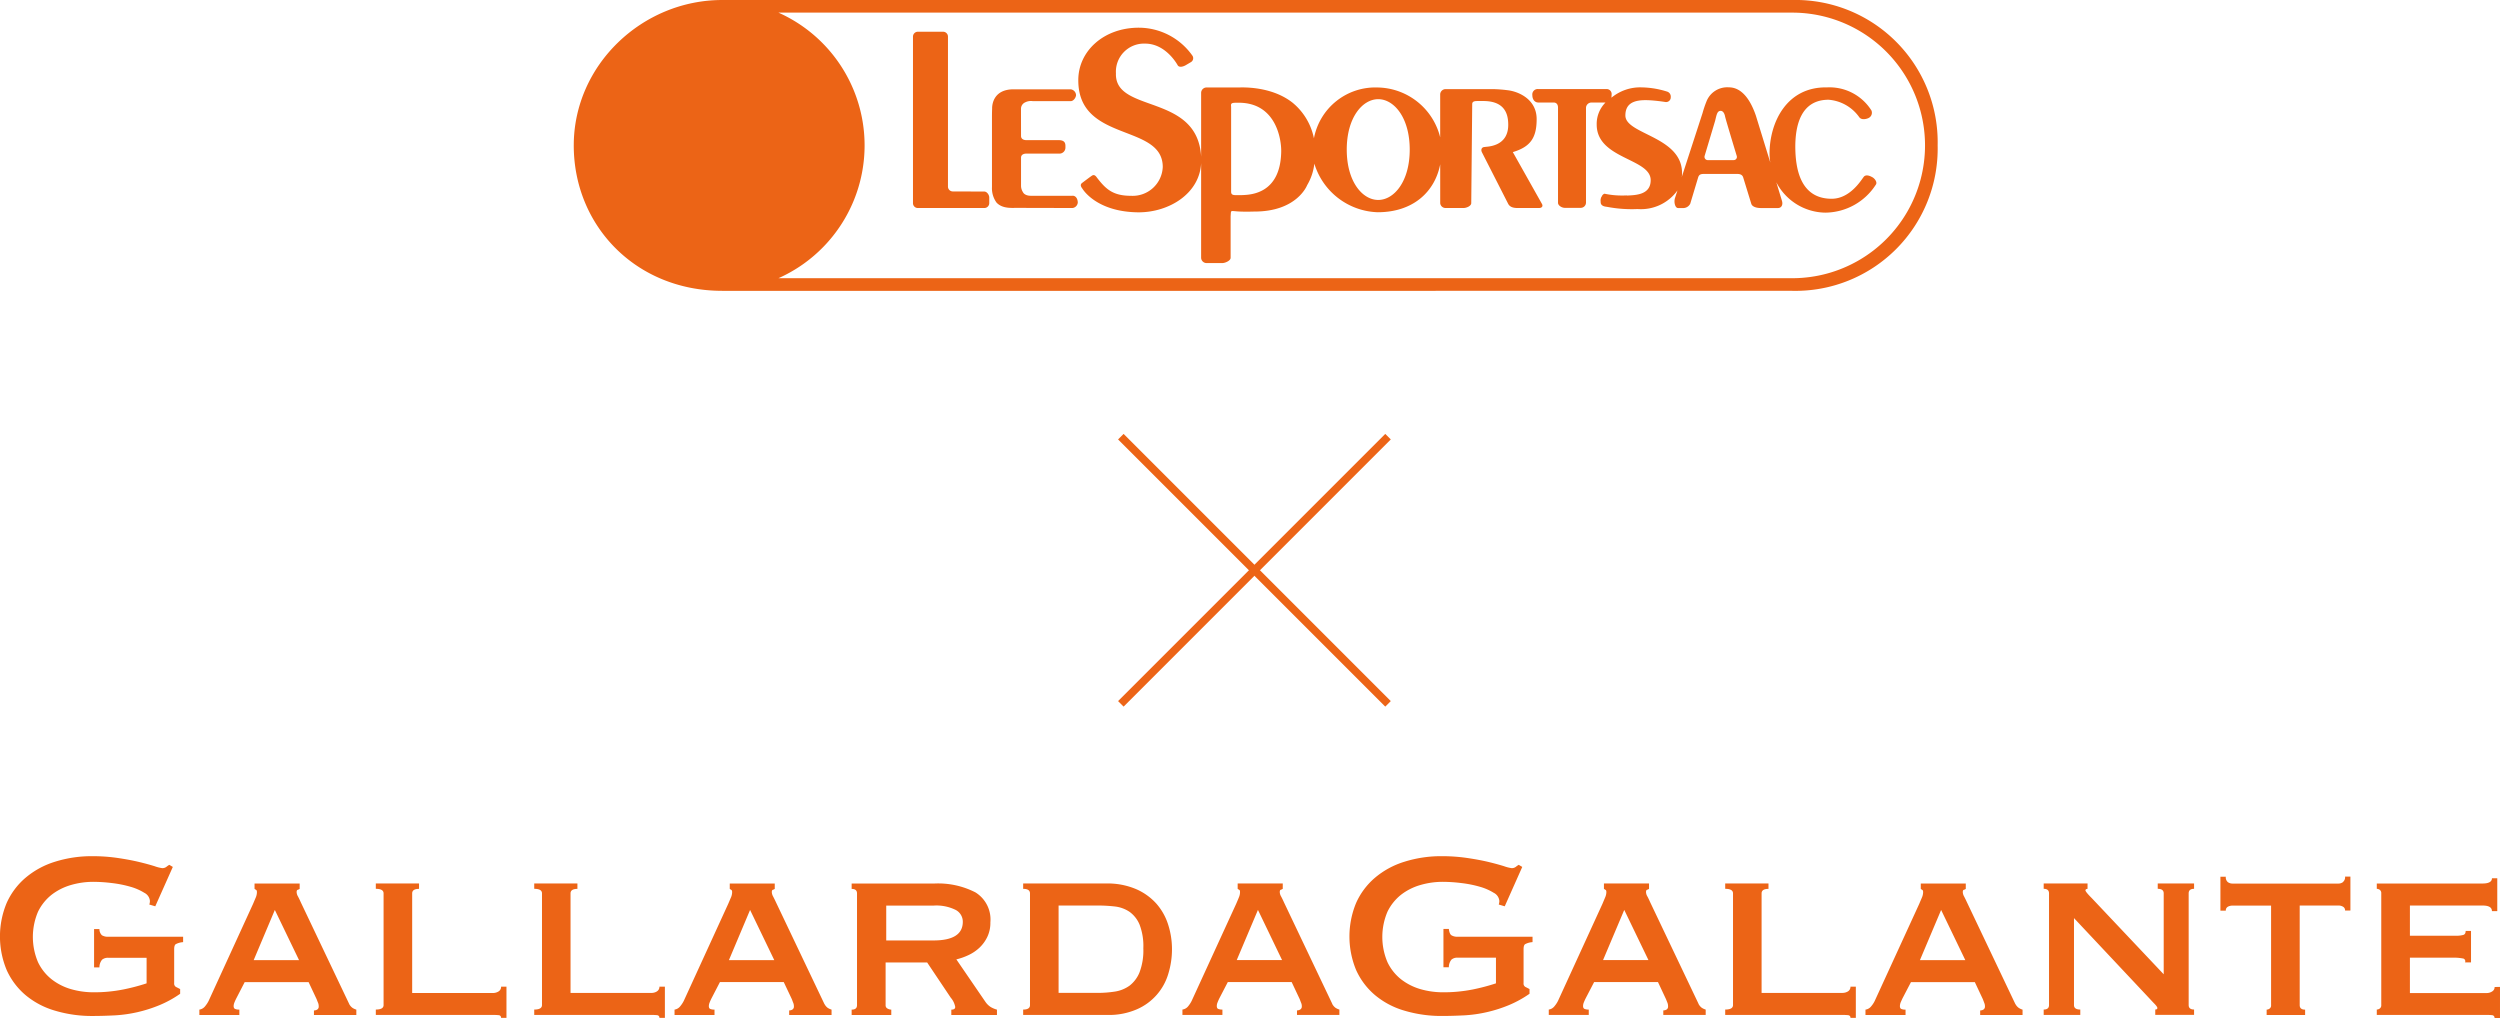
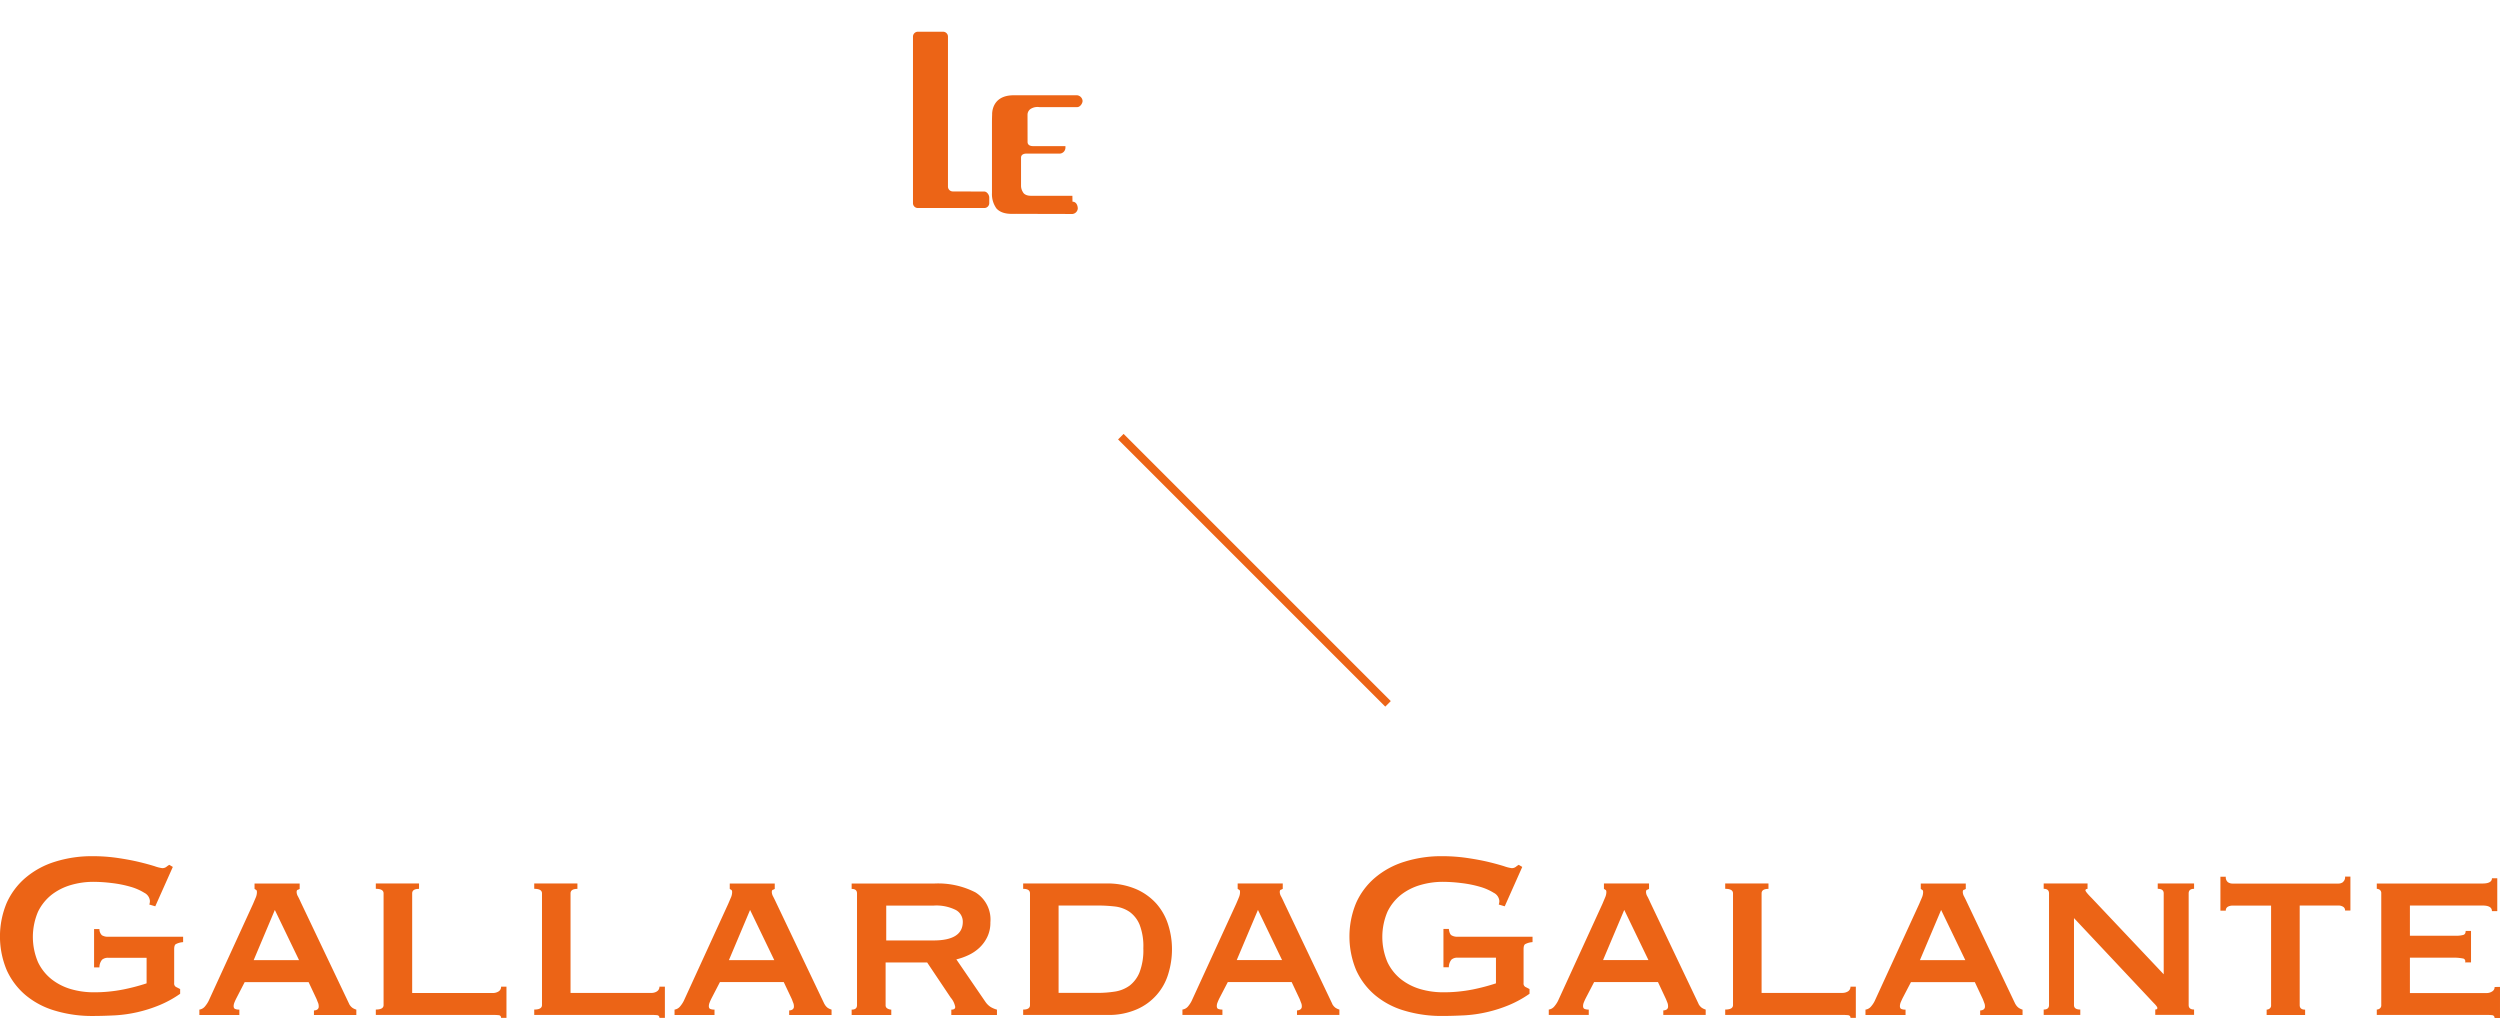
<svg xmlns="http://www.w3.org/2000/svg" width="320.209" height="130.418" viewBox="0 0 320.209 130.418">
  <g id="logo_key" transform="translate(-16.138 -45.531)">
    <g id="グループ_1434" data-name="グループ 1434" transform="translate(89.627 45.531)">
      <path id="パス_7" data-name="パス 7" d="M101.587,26.795l-4.04-.014a.619.619,0,0,1-.609-.624V6.97a.625.625,0,0,0-.612-.645H93.057a.628.628,0,0,0-.6.645v21.3a.62.62,0,0,0,.6.635h8.551a.629.629,0,0,0,.619-.635v-.7c0-.355-.3-.776-.641-.776" transform="translate(-49.008 -2.261)" fill="#ec6416" />
-       <path id="パス_8" data-name="パス 8" d="M118.5,31.439h-5.311c-.828,0-1.01-.446-1.01-.446a1.533,1.533,0,0,1-.256-.8V26.561c0-.367.3-.524.691-.524h4.159a.77.77,0,0,0,.837-.775v-.184c0-.354-.074-.751-.837-.765h-4.159c-.4,0-.691-.172-.691-.532l-.006-3.507a.9.9,0,0,1,.517-.792,1.631,1.631,0,0,1,.992-.165h4.859c.377,0,.683-.485.683-.791a.784.784,0,0,0-.683-.723H111.1c-3.046-.071-2.878,2.489-2.878,2.489-.022.363-.022.956-.022,1.3v8.728a3.132,3.132,0,0,0,.583,1.989c.792.852,2.1.659,2.7.68l7.029.017a.768.768,0,0,0,.679-.7c0-.335-.161-.875-.679-.875" transform="translate(-54.634 -6.363)" fill="#ec6416" />
-       <path id="パス_9" data-name="パス 9" d="M181.064,21.458c2.279-.678,3.052-1.859,3.052-4.226,0-2.55-2.326-3.525-3.664-3.692a17.691,17.691,0,0,0-1.912-.149h-6.06a.7.7,0,0,0-.72.649v5.529a8.388,8.388,0,0,0-8.008-6.386,8,8,0,0,0-8.163,6.514,7.922,7.922,0,0,0-2.737-4.567c-2.753-2.169-6.535-1.95-6.905-1.95h-4.1a.7.7,0,0,0-.706.67v8.2c-.456-8.172-11.086-5.518-10.912-10.677a3.6,3.6,0,0,1,3.742-3.81c2.716,0,4.182,2.8,4.182,2.8.205.287.7.146,1-.028l.679-.4a.58.58,0,0,0,.163-.869,8.418,8.418,0,0,0-6.839-3.541c-4.485,0-7.764,3-7.748,6.741,0,8.012,10.818,5.485,10.818,11.1a3.856,3.856,0,0,1-4.052,3.691c-2.31,0-3.219-.822-4.374-2.323-.23-.337-.42-.405-.657-.249s-1.186.878-1.186.878c-.3.195-.3.425-.017.787,0,0,1.727,2.991,7.2,3.023,3.906,0,7.812-2.408,8-6.309V35a.7.7,0,0,0,.706.673h1.993c.4,0,1.08-.312,1.08-.673V29.686c.063-.79-.049-.7.708-.644.883.082,2.293.031,2.293.031,5.516.028,6.8-3.38,6.8-3.38a6.874,6.874,0,0,0,.922-2.755,8.776,8.776,0,0,0,8.112,6.223c4.518,0,7.319-2.595,8.008-6.138v4.97a.682.682,0,0,0,.72.625h2.271c.4,0,.986-.267.986-.625l.123-12.685c0-.357.328-.392.7-.392h.687c2.537-.012,3.181,1.374,3.223,2.841.143,3.115-2.852,2.977-2.985,3.047-.426,0-.538.337-.389.663l3.374,6.624c.186.337.533.563,1.394.527h2.563c.377,0,.531-.247.357-.538Zm-34.683,5.511h-.835c-.6,0-.563-.28-.563-.589V15.716c0-.312-.157-.578.563-.578h.2c5.019-.138,5.668,4.731,5.653,6.194-.062,5.455-3.874,5.594-5.02,5.635m17.446.62c-2.016,0-4.032-2.333-4.032-6.447s2.016-6.46,4.032-6.46,4.033,2.356,4.033,6.46-2.021,6.447-4.033,6.447" transform="translate(-60.785 -1.977)" fill="#ec6416" />
-       <path id="パス_10" data-name="パス 10" d="M259.4,28.889s-.727-.443-1.046,0c-.325.41-1.738,2.792-4.1,2.792-4.078,0-4.6-3.979-4.653-6.382-.052-3.074.743-6.3,4.266-6.3a5.311,5.311,0,0,1,3.907,2.214c.307.455,1.01.233,1.227.117a.753.753,0,0,0,.353-.95,6.344,6.344,0,0,0-5.709-2.962c-5.1-.1-7.347,4.411-7.347,8.511a7.891,7.891,0,0,0,.1,1.118l-1.848-6.008c-.663-1.942-1.755-3.63-3.471-3.63a2.86,2.86,0,0,0-2.87,1.836,13.621,13.621,0,0,0-.49,1.457l-2.666,8.2c0-.064.021-.106.027-.156.371-5.065-7.255-5.233-7.246-7.735.007-1.935,1.71-2.086,3.7-1.9.75.069,1.436.179,1.436.179a.6.6,0,0,0,.675-.627.669.669,0,0,0-.485-.713,11.332,11.332,0,0,0-3.212-.534,5.763,5.763,0,0,0-3.9,1.321c0-.075.021-.278.021-.37a.642.642,0,0,0-.71-.733H216.7a.691.691,0,0,0-.783.779c0,.507.269.941.783.941h1.946c.394,0,.559.294.559.642V32.2c0,.337.469.645.872.645H222.1a.678.678,0,0,0,.689-.645V20.016a.7.7,0,0,1,.72-.66h1.775a3.892,3.892,0,0,0-1.124,2.821c0,4.43,6.915,4.31,6.915,7.122,0,1.889-1.934,1.915-3,1.971-.048,0-.073-.017-.12-.017a10.847,10.847,0,0,1-2.8-.22.579.579,0,0,0-.345.353c-.019,0-.087.166-.087.125l-.042.163-.028.161.019.364c.06.362.4.475.784.512A16.866,16.866,0,0,0,229.4,33a5.753,5.753,0,0,0,5.108-2.392l-.312.955c-.183.526,0,1.306.382,1.306h.565a1.018,1.018,0,0,0,1-.558l1.017-3.384c.112-.326.311-.425.712-.425h4.294c.373,0,.645.113.751.425l1.038,3.379c.1.366.6.564,1.242.564h2.181c.375,0,.675-.318.518-.9l-.73-2.4a7.184,7.184,0,0,0,6.273,3.889,7.766,7.766,0,0,0,6.474-3.584c.233-.317-.17-.835-.508-.984M241.661,26.73h-3.232a.42.42,0,0,1-.444-.543l1.346-4.5c.188-.773.263-1.265.706-1.265s.558.679.558.679c.045.3,1.5,5.085,1.5,5.085a.409.409,0,0,1-.429.543" transform="translate(-93.138 -6.223)" fill="#ec6416" />
-       <path id="パス_11" data-name="パス 11" d="M180.906,0H43.87C33.583,0,24.84,8.339,24.84,18.625s7.936,18.626,19.03,18.626H180.906a18.224,18.224,0,0,0,18.626-18.626A18.224,18.224,0,0,0,180.906,0m0,35.634H51.056a18.625,18.625,0,0,0,0-34.017h129.85a17.008,17.008,0,1,1,0,34.017" transform="translate(-24.84)" fill="#ec6416" />
+       <path id="パス_8" data-name="パス 8" d="M118.5,31.439h-5.311c-.828,0-1.01-.446-1.01-.446a1.533,1.533,0,0,1-.256-.8V26.561c0-.367.3-.524.691-.524h4.159a.77.77,0,0,0,.837-.775v-.184h-4.159c-.4,0-.691-.172-.691-.532l-.006-3.507a.9.9,0,0,1,.517-.792,1.631,1.631,0,0,1,.992-.165h4.859c.377,0,.683-.485.683-.791a.784.784,0,0,0-.683-.723H111.1c-3.046-.071-2.878,2.489-2.878,2.489-.022.363-.022.956-.022,1.3v8.728a3.132,3.132,0,0,0,.583,1.989c.792.852,2.1.659,2.7.68l7.029.017a.768.768,0,0,0,.679-.7c0-.335-.161-.875-.679-.875" transform="translate(-54.634 -6.363)" fill="#ec6416" />
    </g>
    <g id="グループ_1433" data-name="グループ 1433" transform="translate(159.699 101.461)">
      <path id="線_212" data-name="線 212" d="M33.869,34.576-.354.354.354-.354,34.576,33.869Z" fill="#ec6416" />
-       <path id="線_213" data-name="線 213" d="M.354,34.576l-.707-.707L33.869-.354l.707.707Z" fill="#ec6416" />
    </g>
    <path id="パス_12" data-name="パス 12" d="M210.848,173.548c-.181-.108-.291-.383-.344-.818h-.692v4.911h.692a1.5,1.5,0,0,1,.344-.99,1.16,1.16,0,0,1,.8-.241h4.89V179.7a26.123,26.123,0,0,1-2.951.78,19.22,19.22,0,0,1-3.908.365,10.308,10.308,0,0,1-2.8-.4,7.4,7.4,0,0,1-2.481-1.252,6.181,6.181,0,0,1-1.754-2.2,8.251,8.251,0,0,1,0-6.472,6.253,6.253,0,0,1,1.754-2.182,7.378,7.378,0,0,1,2.486-1.242,10.224,10.224,0,0,1,2.8-.4,19.866,19.866,0,0,1,2.425.158,14.417,14.417,0,0,1,2.362.471,7.006,7.006,0,0,1,1.792.782,1.294,1.294,0,0,1,.71,1.036,1.529,1.529,0,0,1-.077.461l.766.227,2.245-5.044-.454-.269a3.164,3.164,0,0,0-.384.269.83.83,0,0,1-.53.154,4.781,4.781,0,0,1-.982-.252c-.52-.16-1.171-.343-1.959-.533s-1.693-.359-2.716-.511a21.849,21.849,0,0,0-3.2-.233,15.645,15.645,0,0,0-4.87.711,10.706,10.706,0,0,0-3.761,2.043,9.107,9.107,0,0,0-2.421,3.227,11.216,11.216,0,0,0,0,8.609,9.081,9.081,0,0,0,2.426,3.211,10.358,10.358,0,0,0,3.761,1.984,16.5,16.5,0,0,0,4.875.679c.908,0,1.846-.033,2.8-.079a17.074,17.074,0,0,0,2.862-.406,17.671,17.671,0,0,0,2.83-.9,13.862,13.862,0,0,0,2.653-1.459v-.6c-.2-.11-.379-.2-.533-.276a.491.491,0,0,1-.229-.49v-4.331c0-.335.058-.55.192-.65a2.3,2.3,0,0,1,.956-.265v-.692H211.65a1.443,1.443,0,0,1-.8-.177m-37.775-4.025a7.509,7.509,0,0,0-2.619-1.892,9.3,9.3,0,0,0-3.855-.726h-10.62v.687c.582,0,.874.191.874.583v14.312c0,.377-.292.568-.874.568v.687H166.75a8.937,8.937,0,0,0,3.817-.732,7.159,7.159,0,0,0,4.012-4.569,10.653,10.653,0,0,0,.463-3.118,10.261,10.261,0,0,0-.481-3.118,7.475,7.475,0,0,0-1.488-2.683m-2.176,8.735a4.081,4.081,0,0,1-1.28,1.728,4.34,4.34,0,0,1-1.873.763,14.548,14.548,0,0,1-2.256.171h-4.97V169.731h4.97a19.388,19.388,0,0,1,2.256.126,4.215,4.215,0,0,1,1.873.69,3.831,3.831,0,0,1,1.28,1.647,7.649,7.649,0,0,1,.475,3.017,7.889,7.889,0,0,1-.475,3.047m24.673,4.064-6.189-13.007c-.126-.277-.244-.527-.363-.746a1.2,1.2,0,0,1-.171-.556c0-.177.044-.275.131-.3a.907.907,0,0,0,.252-.118v-.687h-5.776v.687c.079.053.146.1.214.138s.088.132.088.283a1.637,1.637,0,0,1-.13.636c-.085.218-.206.5-.361.86l-5.7,12.429a3.547,3.547,0,0,1-.434.673,1.157,1.157,0,0,1-.751.444v.687h5.122v-.687a1.352,1.352,0,0,1-.533-.082c-.13-.049-.187-.177-.187-.381a1.184,1.184,0,0,1,.094-.444c.062-.156.14-.344.244-.553l1.073-2.064h8.178l1.027,2.182c.077.2.14.377.193.5a1.047,1.047,0,0,1,.079.422.441.441,0,0,1-.216.421.78.78,0,0,1-.4.106v.581h5.429v-.687a1.97,1.97,0,0,1-.5-.23,1.457,1.457,0,0,1-.419-.5m-12.229-5.609,2.718-6.427,3.09,6.427Zm-32.168,5.38-3.744-5.47a7.983,7.983,0,0,0,1.567-.554,5.3,5.3,0,0,0,1.4-.95,4.7,4.7,0,0,0,1.01-1.4,4.193,4.193,0,0,0,.382-1.834,4.087,4.087,0,0,0-1.912-3.842,10.466,10.466,0,0,0-5.313-1.133H134.012v.687c.462,0,.687.191.687.583v14.306c0,.383-.225.574-.687.574v.687h5.077v-.687a1.081,1.081,0,0,1-.483-.138.456.456,0,0,1-.244-.436v-5.47h5.32l3.02,4.508a2.508,2.508,0,0,1,.576,1.189c0,.236-.167.348-.5.348v.687h5.846v-.687a3.44,3.44,0,0,1-.78-.323,2.346,2.346,0,0,1-.673-.64m-6.672-7.9h-6.057v-4.464H144.5a5.565,5.565,0,0,1,2.849.56,1.7,1.7,0,0,1,.9,1.514q0,2.389-3.748,2.391m-106.493-.642a1.09,1.09,0,0,1-.343-.818h-.685v4.911h.685a1.527,1.527,0,0,1,.343-.99,1.181,1.181,0,0,1,.808-.241h4.891V179.7a25.923,25.923,0,0,1-2.963.78,19.109,19.109,0,0,1-3.907.365,10.322,10.322,0,0,1-2.8-.4,7.354,7.354,0,0,1-2.479-1.252,6.2,6.2,0,0,1-1.757-2.2,8.252,8.252,0,0,1,0-6.472,6.272,6.272,0,0,1,1.757-2.182,7.432,7.432,0,0,1,2.484-1.242,10.231,10.231,0,0,1,2.8-.4,19.934,19.934,0,0,1,2.427.158,14.484,14.484,0,0,1,2.363.471,6.979,6.979,0,0,1,1.793.782,1.286,1.286,0,0,1,.707,1.036,1.427,1.427,0,0,1-.078.461l.763.227,2.249-5.044-.454-.269a3.467,3.467,0,0,0-.385.269.826.826,0,0,1-.533.154,4.831,4.831,0,0,1-.978-.252c-.517-.16-1.173-.343-1.964-.533s-1.691-.359-2.71-.511a21.838,21.838,0,0,0-3.208-.233,15.672,15.672,0,0,0-4.865.711,10.741,10.741,0,0,0-3.757,2.043,9.127,9.127,0,0,0-2.424,3.227,11.174,11.174,0,0,0,0,8.609,9.088,9.088,0,0,0,2.424,3.211A10.412,10.412,0,0,0,31.98,183.2a16.463,16.463,0,0,0,4.868.679c.917,0,1.853-.033,2.81-.079a17.178,17.178,0,0,0,2.862-.406,17.81,17.81,0,0,0,2.832-.9,13.747,13.747,0,0,0,2.652-1.459v-.6c-.2-.11-.385-.2-.536-.276a.5.5,0,0,1-.229-.49v-4.331c0-.335.062-.55.193-.65a2.32,2.32,0,0,1,.952-.265v-.692H38.818a1.471,1.471,0,0,1-.808-.177m31.64,8.774-6.191-13.007c-.121-.277-.245-.527-.359-.746a1.19,1.19,0,0,1-.176-.556c0-.177.045-.275.138-.3a.927.927,0,0,0,.25-.118v-.687H57.533v.687c.079.053.152.1.212.138s.093.132.093.283a1.828,1.828,0,0,1-.128.636c-.094.218-.214.5-.365.86l-5.693,12.429a3.563,3.563,0,0,1-.442.673,1.147,1.147,0,0,1-.745.444v.687h5.122v-.687a1.333,1.333,0,0,1-.533-.082c-.132-.049-.2-.177-.2-.381a1.334,1.334,0,0,1,.1-.444c.061-.156.146-.344.252-.553l1.065-2.064h8.184l1.026,2.182c.078.2.143.377.2.5a1.182,1.182,0,0,1,.071.422.437.437,0,0,1-.206.421.809.809,0,0,1-.405.106v.581h5.429v-.687a1.9,1.9,0,0,1-.5-.23,1.46,1.46,0,0,1-.422-.5m-12.226-5.609,2.711-6.427,3.1,6.427Zm31.384,4a1.344,1.344,0,0,1-.766.21H77.723V168.176c0-.384.29-.577.879-.577v-.693H73.066v.687c.663,0,.994.191.994.583v14.306q0,.574-.994.574v.687H88.041c.3,0,.563.014.766.034a.312.312,0,0,1,.3.348H89.8v-4h-.688a.67.67,0,0,1-.3.591m20.284,0a1.31,1.31,0,0,1-.763.21H98.006V168.176c0-.384.3-.577.881-.577v-.693H93.356v.687c.661,0,.994.191.994.583v14.306c0,.383-.333.574-.994.574v.687h14.972c.31,0,.566.014.763.034a.314.314,0,0,1,.3.348h.7v-4h-.7a.676.676,0,0,1-.3.591m21.423,1.611-6.194-13.007c-.127-.277-.253-.527-.366-.746a1.253,1.253,0,0,1-.167-.556c0-.177.045-.275.134-.3a.756.756,0,0,0,.242-.118v-.687H118.4v.687c.075.053.147.1.21.138s.094.132.094.283a1.806,1.806,0,0,1-.131.636c-.1.218-.213.5-.37.86l-5.692,12.429a3.609,3.609,0,0,1-.441.673,1.142,1.142,0,0,1-.742.444v.687h5.119v-.687a1.359,1.359,0,0,1-.536-.082c-.131-.049-.19-.177-.19-.381a1.379,1.379,0,0,1,.1-.444c.062-.156.145-.344.25-.553l1.069-2.064h8.177l1.033,2.182c.079.2.135.377.192.5a1.183,1.183,0,0,1,.074.422.444.444,0,0,1-.206.421.811.811,0,0,1-.4.106v.581h5.429v-.687a1.871,1.871,0,0,1-.5-.23,1.475,1.475,0,0,1-.414-.5m-12.233-5.609,2.711-6.427,3.1,6.427ZM301.3,167.593c.511,0,.765.191.765.583v10.364l-9.183-9.723c-.557-.558-.841-.9-.841-1.033,0-.1.088-.169.269-.191v-.687h-5.617v.687c.454,0,.683.191.683.583v14.312c0,.377-.23.568-.683.568v.687h4.688v-.687c-.537,0-.807-.191-.807-.568V171.343l9.486,10.1c.312.333.584.628.825.875s.368.436.368.542c0,.126-.091.191-.27.191v.687h4.972v-.687c-.461,0-.693-.191-.693-.568V168.176c0-.392.232-.583.693-.583v-.687H301.3Zm-58.813,14.73-6.194-13.007c-.123-.277-.238-.527-.358-.746a1.167,1.167,0,0,1-.177-.556c0-.177.05-.275.133-.3a.77.77,0,0,0,.253-.118v-.687h-5.776v.687c.079.053.155.1.218.138s.093.132.093.283a1.725,1.725,0,0,1-.139.636c-.093.218-.21.5-.361.86l-5.692,12.429a3.357,3.357,0,0,1-.443.673,1.139,1.139,0,0,1-.742.444v.687h5.122v-.687a1.339,1.339,0,0,1-.53-.082c-.132-.049-.2-.177-.2-.381a1.285,1.285,0,0,1,.094-.444c.062-.156.146-.344.25-.553l1.073-2.064h8.178l1.023,2.182c.084.2.15.377.2.5a1.157,1.157,0,0,1,.068.422.433.433,0,0,1-.2.421.824.824,0,0,1-.409.106v.581h5.43v-.687a1.935,1.935,0,0,1-.5-.23,1.483,1.483,0,0,1-.419-.5m-12.229-5.609,2.717-6.427,3.1,6.427Zm52.8,5.609-6.187-13.007c-.126-.277-.251-.527-.364-.746a1.248,1.248,0,0,1-.171-.556c0-.177.04-.275.132-.3a.8.8,0,0,0,.251-.118v-.687H270.95v.687c.071.053.141.1.207.138s.093.132.093.283a1.736,1.736,0,0,1-.133.636c-.09.218-.216.5-.364.86l-5.7,12.429a3.169,3.169,0,0,1-.438.673,1.144,1.144,0,0,1-.748.444v.687H269v-.687a1.312,1.312,0,0,1-.53-.082c-.134-.049-.193-.177-.193-.381a1.45,1.45,0,0,1,.09-.444c.066-.156.151-.344.25-.553l1.076-2.064h8.18l1.026,2.182c.079.2.141.377.19.5a1.048,1.048,0,0,1,.08.422.443.443,0,0,1-.211.421.806.806,0,0,1-.4.106v.581h5.428v-.687a1.8,1.8,0,0,1-.495-.23,1.523,1.523,0,0,1-.428-.5m-12.223-5.609,2.716-6.427,3.1,6.427Zm73.611,3.44a.651.651,0,0,1-.3.558,1.275,1.275,0,0,1-.763.216H333.6V176.41h5.579a6.034,6.034,0,0,1,1.184.1.359.359,0,0,1,.3.507h.764v-4.034h-.687c0,.28-.1.457-.305.516a3.3,3.3,0,0,1-.956.1H333.6v-3.865h9.322c.786,0,1.185.238,1.185.718h.683V166.24h-.683c0,.435-.4.672-1.185.672H329.357v.681a.709.709,0,0,1,.389.132.527.527,0,0,1,.185.451v14.312a.5.5,0,0,1-.185.43.658.658,0,0,1-.389.138v.687h14.018c.313,0,.56.014.763.034a.339.339,0,0,1,.3.39h.7v-4.013Zm-19.429-13.433a.938.938,0,0,1-.563.185h-13.61a.993.993,0,0,1-.57-.185.8.8,0,0,1-.26-.694h-.69v4.348h.69a.529.529,0,0,1,.26-.5,1.18,1.18,0,0,1,.57-.146h4.969v12.747a.481.481,0,0,1-.185.44.684.684,0,0,1-.383.138v.687h4.927v-.687c-.46,0-.693-.191-.693-.577V169.731h4.974a1.112,1.112,0,0,1,.563.146.531.531,0,0,1,.275.5h.683v-4.348h-.683a.789.789,0,0,1-.275.694m-63.369,13.991a1.371,1.371,0,0,1-.771.21h-10.32V168.176q0-.576.883-.577v-.693H245.9v.687c.667,0,1,.191,1,.583v14.306c0,.383-.33.574-1,.574v.687h14.974c.3,0,.562.014.771.034a.315.315,0,0,1,.3.348h.687v-4h-.687a.681.681,0,0,1-.3.591" transform="translate(-8.792 -8.218)" fill="#ec6416" />
  </g>
</svg>